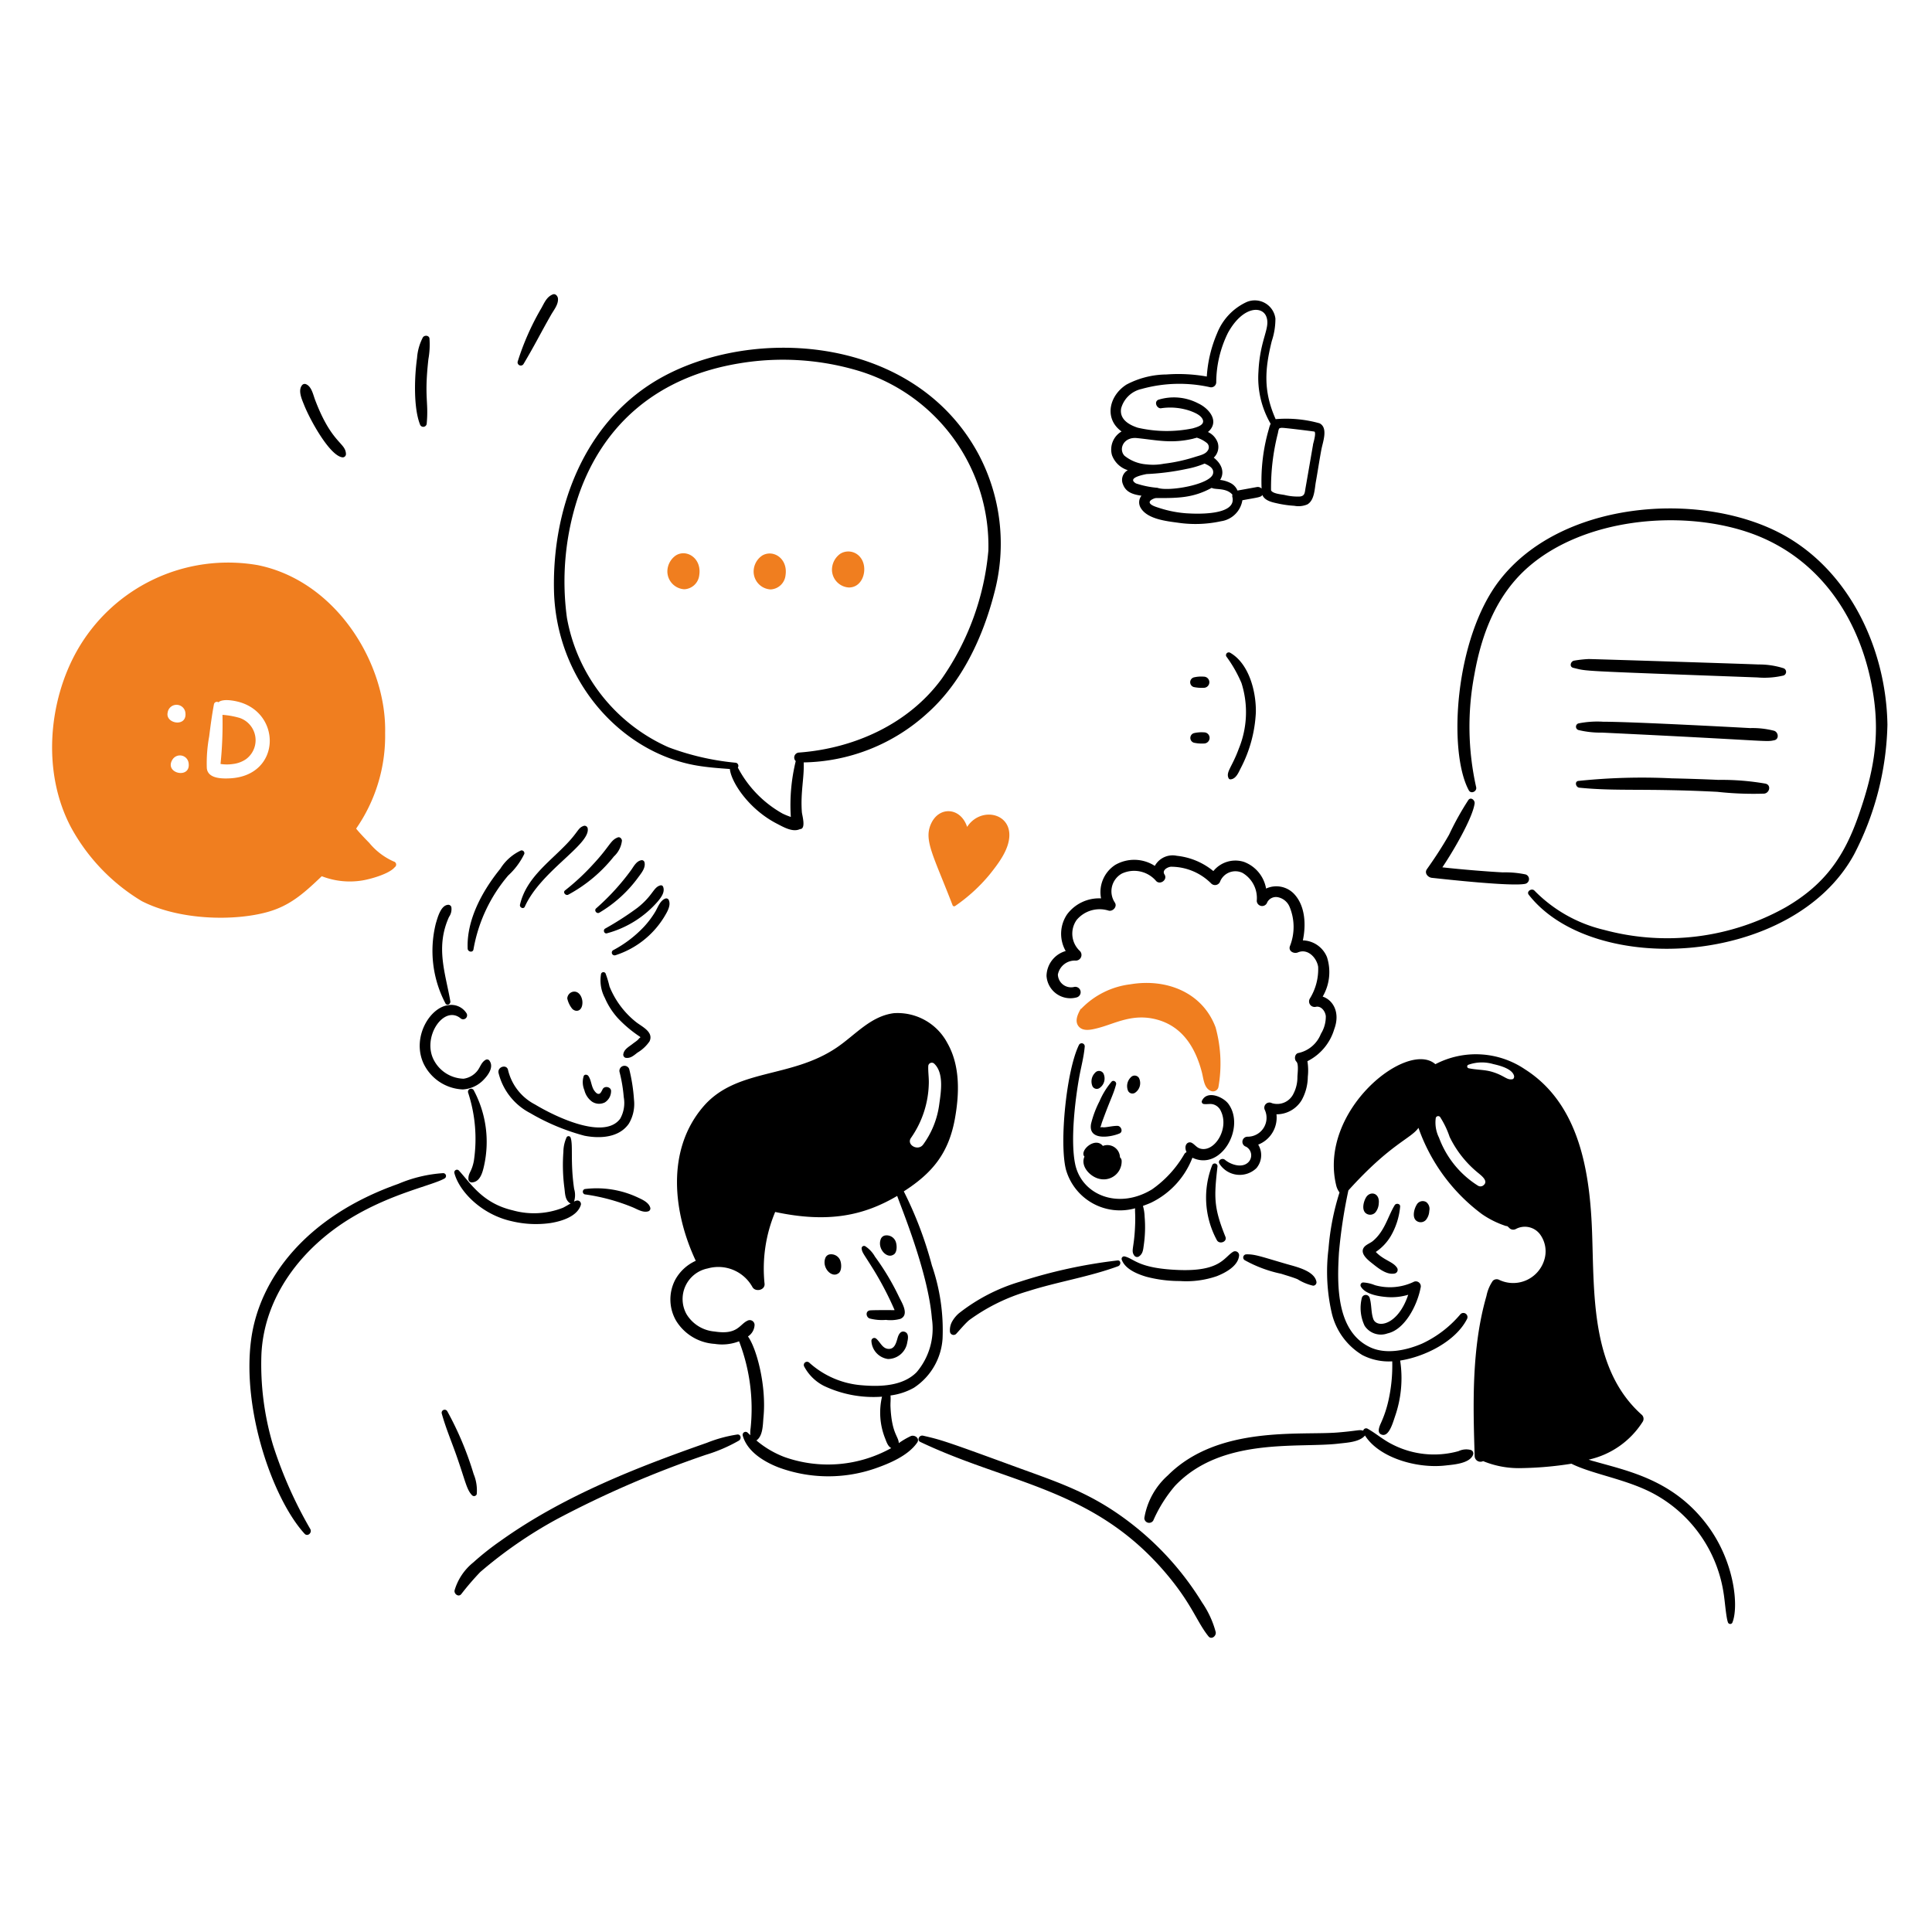
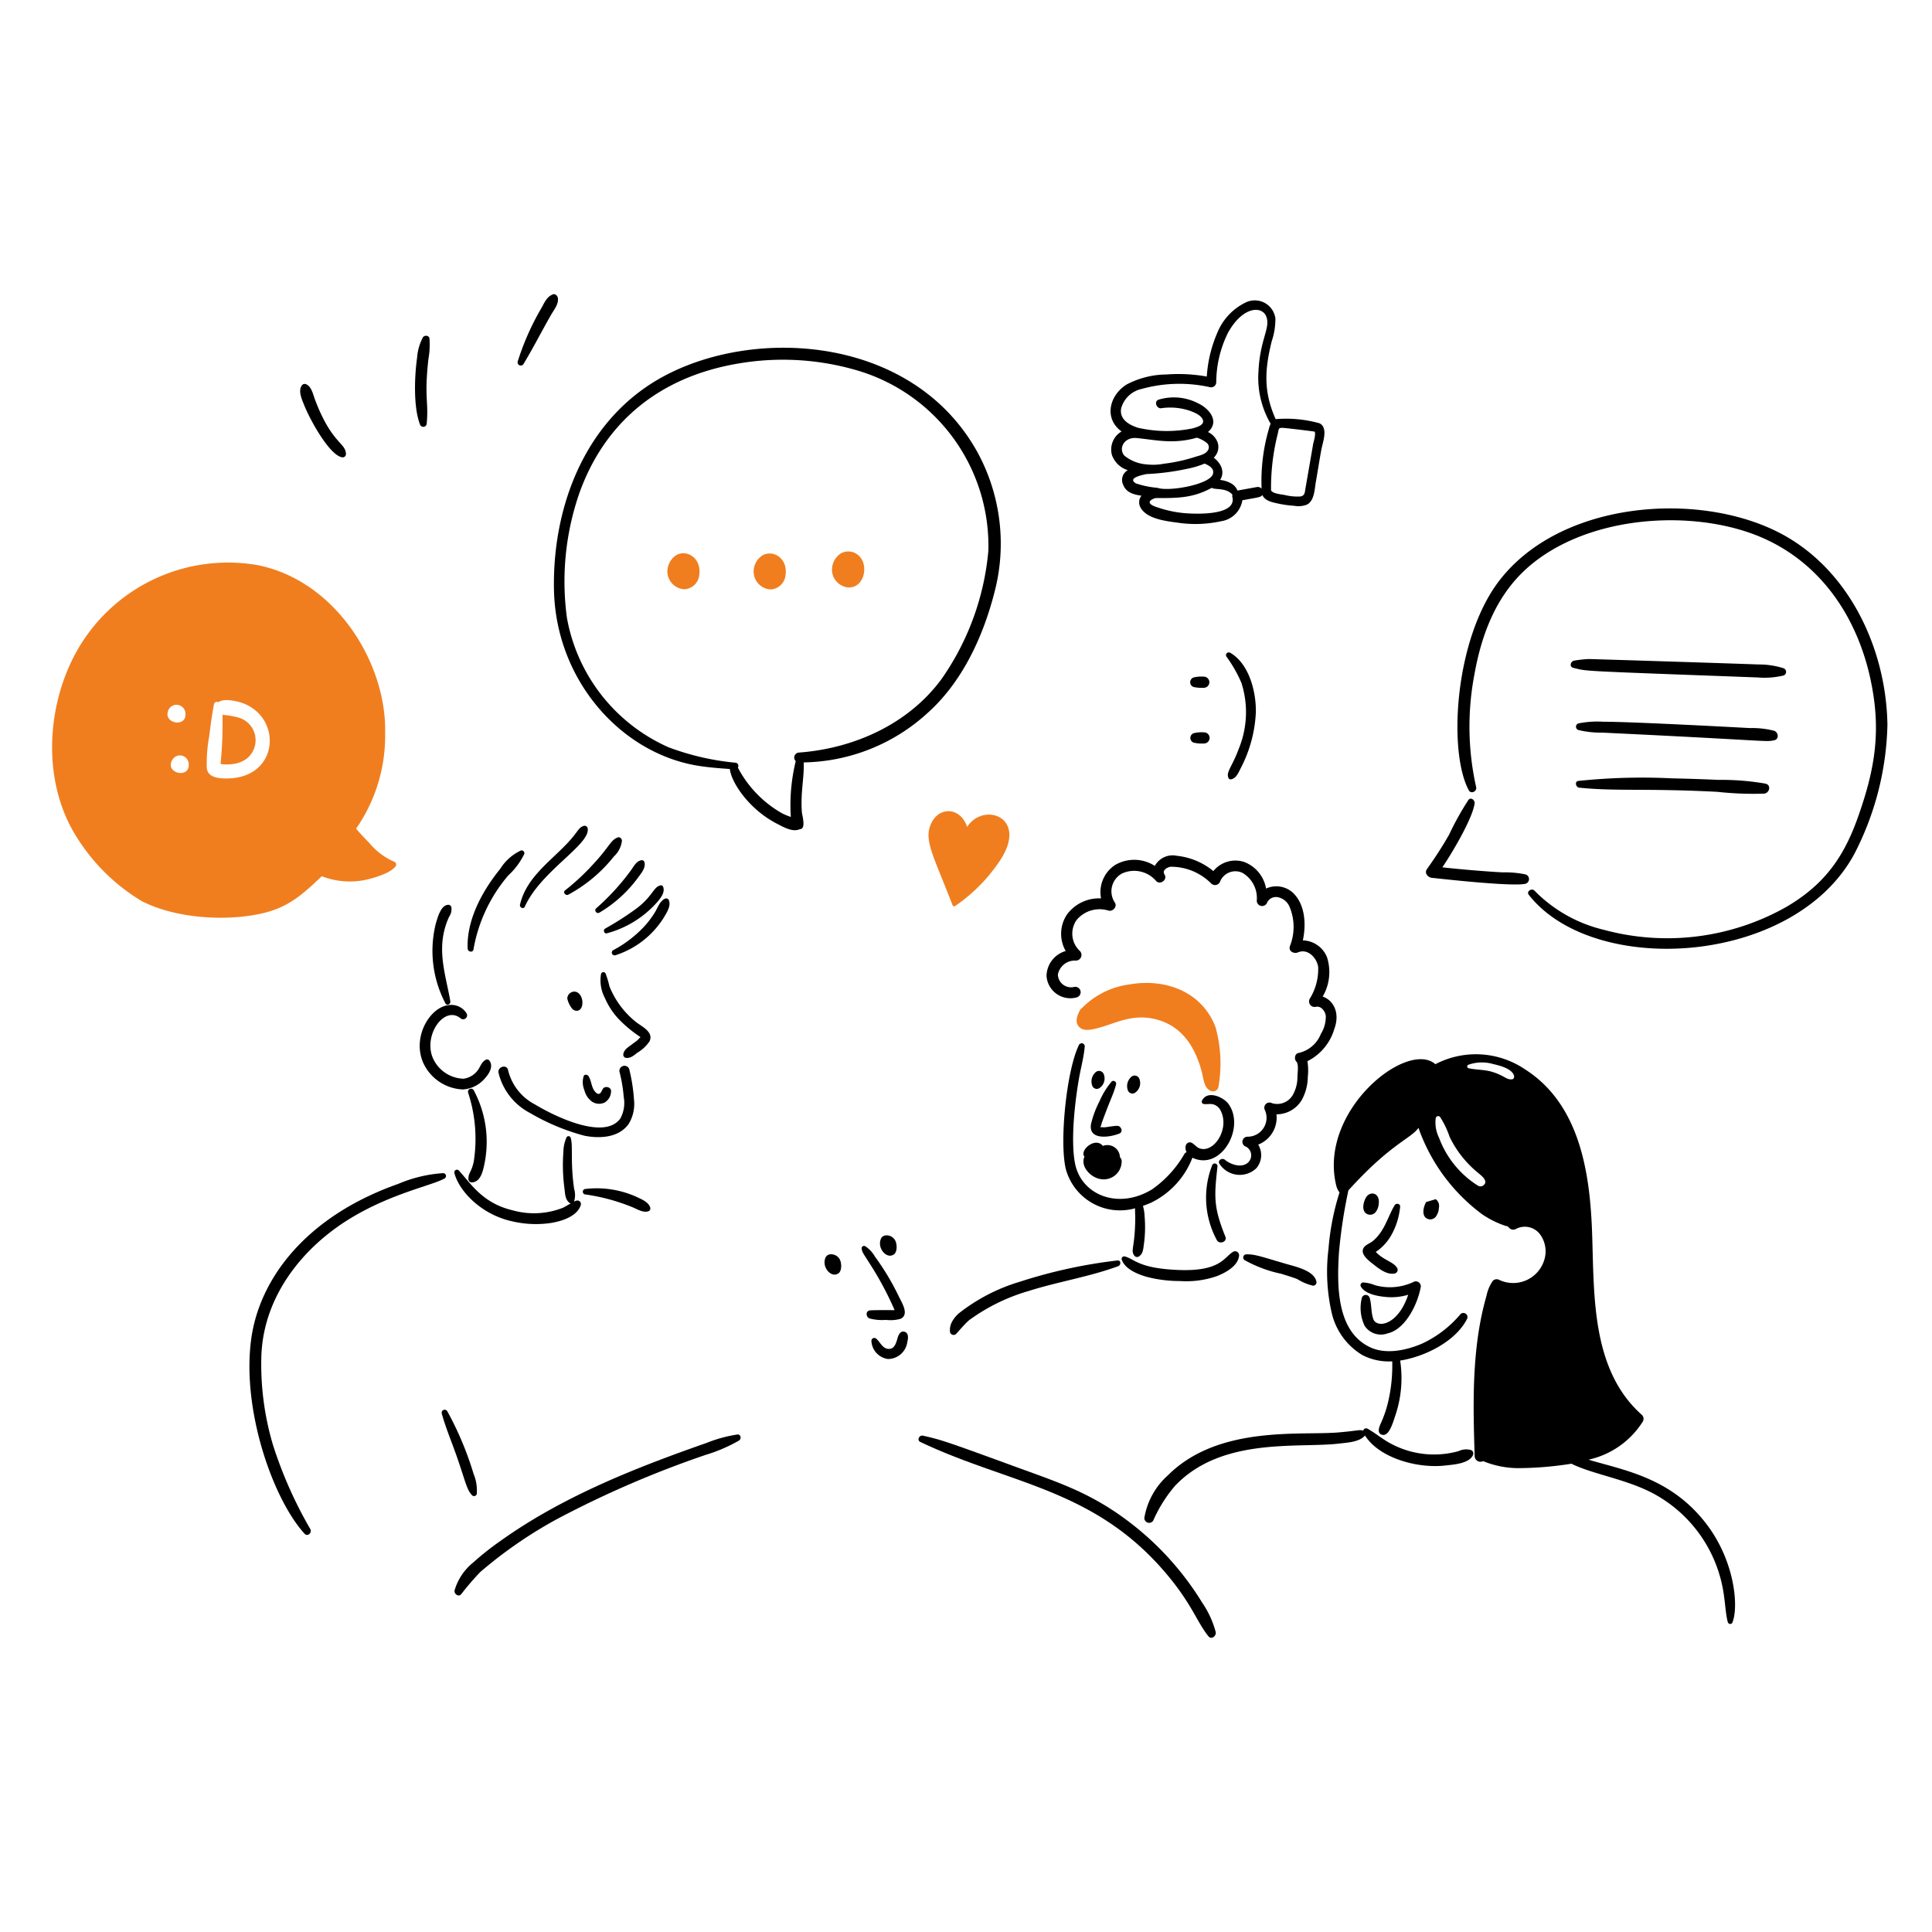
<svg xmlns="http://www.w3.org/2000/svg" viewBox="0 0 200 200" id="Social-Media-Discussion-1--Streamline-Brooklyn">
  <desc>
    Social Media Discussion 1 Streamline Illustration: https://streamlinehq.com
  </desc>
  <path d="M116.113 120.169a0.506 0.506 0 0 0 -0.174 -0.362 1.3 1.3 0 0 0 -1.77 -1.18c-0.8 -1 -2.473 0.506 -1.9 1.113 -0.013 0.013 -0.013 0.027 -0.027 0.04 -0.4 1.019 0.684 2.094 1.623 2.266a1.857 1.857 0 0 0 2.248 -1.877Z" fill="#000000" stroke-width="1" />
  <path d="M86.909 130.333a1.014 1.014 0 0 0 -1.072 -0.47 0.6 0.6 0 0 0 -0.416 0.416c-0.326 0.964 0.645 2 1.314 1.569 0.446 -0.203 0.406 -1.148 0.174 -1.515Z" fill="#000000" stroke-width="1" />
  <path d="M92.648 128.375a1 1 0 0 0 -1.072 -0.469 0.6 0.6 0 0 0 -0.416 0.416c-0.326 0.963 0.644 1.994 1.314 1.568 0.444 -0.201 0.408 -1.137 0.174 -1.515Z" fill="#000000" stroke-width="1" />
  <path d="M93.064 134.248a25.883 25.883 0 0 0 -2.494 -4.17 3.07 3.07 0 0 0 -1.006 -1.073 0.251 0.251 0 0 0 -0.362 0.282c0.064 0.415 0.189 0.474 1.234 2.159a33.463 33.463 0 0 1 2.159 4.143v0.04c-0.644 -0.013 -2.387 -0.012 -2.575 0.027 -0.455 0.1 -0.362 0.7 0 0.831a5.036 5.036 0 0 0 1.69 0.148 3.863 3.863 0 0 0 1.5 -0.107c0.963 -0.428 0.136 -1.69 -0.146 -2.28Z" fill="#000000" stroke-width="1" />
  <path d="M90.208 138.794a1.983 1.983 0 0 0 1.716 1.89 2.03 2.03 0 0 0 2 -1.756c0.083 -0.348 0.177 -0.907 -0.268 -1.059 -0.413 -0.142 -0.627 0.269 -0.724 0.589 -0.143 0.471 -0.282 1.18 -0.912 1.18 -0.67 0 -0.88 -0.7 -1.314 -1.059a0.3 0.3 0 0 0 -0.498 0.215Z" fill="#000000" stroke-width="1" />
  <path d="M76.33 148.5a14.136 14.136 0 0 0 -3.151 0.858c-7.282 2.551 -14.868 5.513 -21.36 10.15a28.907 28.907 0 0 0 -2.829 2.239 5.806 5.806 0 0 0 -1.931 2.883c-0.08 0.362 0.4 0.739 0.684 0.4a28.823 28.823 0 0 1 1.971 -2.292 45.676 45.676 0 0 1 7.978 -5.5 105.515 105.515 0 0 1 15.38 -6.637 16.3 16.3 0 0 0 3.405 -1.462c0.309 -0.168 0.228 -0.678 -0.147 -0.639Z" fill="#000000" stroke-width="1" />
  <path d="M95.263 149.266c9.333 4.443 18.257 4.8 25.8 14.039 2.377 2.91 2.878 4.648 4.036 6.087 0.311 0.387 0.831 -0.04 0.751 -0.442a9.886 9.886 0 0 0 -1.408 -3.057 30.534 30.534 0 0 0 -6.583 -7.576c-4.511 -3.707 -8.068 -4.763 -12.993 -6.571 -7.284 -2.672 -7.515 -2.706 -9.306 -3.124 -0.404 -0.094 -0.671 0.466 -0.297 0.644Z" fill="#000000" stroke-width="1" />
  <path d="M141.416 123.95c-0.242 0.4 -0.472 1.221 -0.067 1.609a0.73 0.73 0 0 0 1.045 -0.067 1.6 1.6 0 0 0 0.336 -0.925c0.115 -1.105 -0.899 -1.299 -1.314 -0.617Z" fill="#000000" stroke-width="1" />
-   <path d="M147.637 124.433a0.716 0.716 0 0 0 -0.992 0.295c-0.241 0.4 -0.472 1.221 -0.067 1.609a0.733 0.733 0 0 0 1.046 -0.067 1.592 1.592 0 0 0 0.335 -0.925 0.884 0.884 0 0 0 -0.322 -0.912Z" fill="#000000" stroke-width="1" />
+   <path d="M147.637 124.433c-0.241 0.4 -0.472 1.221 -0.067 1.609a0.733 0.733 0 0 0 1.046 -0.067 1.592 1.592 0 0 0 0.335 -0.925 0.884 0.884 0 0 0 -0.322 -0.912Z" fill="#000000" stroke-width="1" />
  <path d="M142.421 129.6a5.122 5.122 0 0 0 1.556 -1.649 7.377 7.377 0 0 0 0.965 -3.044c0.025 -0.308 -0.415 -0.388 -0.563 -0.147 -0.7 1.136 -1.02 2.682 -2.266 3.714 -0.271 0.225 -0.739 0.375 -0.939 0.684 -0.432 0.668 0.55 1.367 1.006 1.73 0.59 0.469 1.434 1.125 2.226 0.938a0.386 0.386 0 0 0 0.228 -0.563c-0.404 -0.663 -1.346 -0.763 -2.213 -1.663Z" fill="#000000" stroke-width="1" />
  <path d="M146.3 132.72a5.731 5.731 0 0 1 -3.969 0.321 3.8 3.8 0 0 0 -1.22 -0.281 0.285 0.285 0 0 0 -0.241 0.415c0.469 0.832 1.9 1.035 2.762 1.1a6.081 6.081 0 0 0 2.145 -0.241c-1.07 3.211 -3.275 3.5 -3.62 2.494 -0.243 -0.71 -0.151 -1.474 -0.375 -2.186a0.42 0.42 0 0 0 -0.8 0 4.28 4.28 0 0 0 0.282 2.9 2.005 2.005 0 0 0 2.373 0.791c1.79 -0.391 3.072 -2.9 3.419 -4.706a0.517 0.517 0 0 0 -0.756 -0.607Z" fill="#000000" stroke-width="1" />
  <path d="M152.25 150.1a1.839 1.839 0 0 0 -1.261 0.121 9.449 9.449 0 0 1 -6.959 -0.751c-0.87 -0.445 -1.61 -1.093 -2.453 -1.569a0.308 0.308 0 0 0 -0.456 0.2c-0.455 -0.13 -0.489 0.012 -2.628 0.188 -3.924 0.323 -12.4 -0.758 -17.593 4.438a7.557 7.557 0 0 0 -2.44 4.425 0.5 0.5 0 0 0 0.925 0.255 14.414 14.414 0 0 1 2.253 -3.594c4.836 -5.092 12.758 -3.879 16.948 -4.371 0.818 -0.1 2.119 -0.147 2.7 -0.818 0.013 -0.013 0.013 -0.013 0.013 -0.027 1.455 2.313 5.378 3.448 8.327 3.111 0.818 -0.093 2.473 -0.191 2.856 -1.086a0.376 0.376 0 0 0 -0.232 -0.522Z" fill="#000000" stroke-width="1" />
  <path d="M127.162 114.269c-0.523 -0.711 -2.175 -1.436 -2.722 -0.348a0.243 0.243 0 0 0 0.148 0.362c0.322 0.051 0.643 -0.039 0.952 0.026a1.229 1.229 0 0 1 0.845 0.711c0.91 1.874 -0.721 4.374 -2.2 3.862 -0.32 -0.111 -0.509 -0.4 -0.791 -0.563 -0.414 -0.236 -0.9 0.214 -0.563 0.952a0.528 0.528 0 0 0 -0.214 0.174 11.443 11.443 0 0 1 -3.352 3.674c-3.508 2.146 -7.3 0.581 -7.965 -2.615 -0.5 -2.422 -0.015 -6.563 0.415 -8.97 0.19 -1.059 0.492 -2.146 0.577 -3.218a0.317 0.317 0 0 0 -0.59 -0.161c-1.3 2.614 -2.063 10.149 -1.354 12.926a5.809 5.809 0 0 0 7.16 4c-0.037 0.41 0.064 0.71 -0.027 2.252 -0.112 1.907 -0.4 2.148 -0.08 2.615a0.359 0.359 0 0 0 0.5 0.121c0.425 -0.287 0.44 -0.725 0.509 -1.221a12.858 12.858 0 0 0 0.081 -2.9 4.524 4.524 0 0 0 -0.174 -1.113c0.281 -0.107 0.566 -0.208 0.844 -0.335a8.6 8.6 0 0 0 4.278 -4.653c2.973 1.418 5.517 -3.139 3.723 -5.578Z" fill="#000000" stroke-width="1" />
  <path d="M125.5 120.585a9.228 9.228 0 0 0 0.482 7.817c0.269 0.442 1.083 0.149 0.872 -0.375 -1.228 -3.057 -1.177 -4.09 -0.818 -7.295a0.287 0.287 0 0 0 -0.536 -0.147Z" fill="#000000" stroke-width="1" />
  <path d="M136.924 103.167a5.034 5.034 0 0 0 0.442 -4.09 2.779 2.779 0 0 0 -2.494 -1.73c0.349 -1.649 0.241 -3.619 -0.938 -4.84a2.538 2.538 0 0 0 -2.87 -0.523 3.6 3.6 0 0 0 -2.293 -2.762 2.931 2.931 0 0 0 -3.164 0.952 7.112 7.112 0 0 0 -3.781 -1.582 2.1 2.1 0 0 0 -2.28 1.045 3.931 3.931 0 0 0 -4.09 -0.107 3.355 3.355 0 0 0 -1.475 3.47 4.133 4.133 0 0 0 -3.513 1.649 3.589 3.589 0 0 0 -0.147 3.8 2.734 2.734 0 0 0 -1.985 2.574 2.472 2.472 0 0 0 3.125 2.226 0.556 0.556 0 0 0 -0.3 -1.072 1.366 1.366 0 0 1 -1.65 -1.288 1.786 1.786 0 0 1 1.864 -1.448 0.586 0.586 0 0 0 0.416 -0.992 2.45 2.45 0 0 1 -0.335 -3.218 3.1 3.1 0 0 1 3.3 -0.966c0.442 0.123 0.943 -0.418 0.644 -0.844a2.1 2.1 0 0 1 0.737 -2.99 2.993 2.993 0 0 1 3.54 0.764c0.416 0.455 1.224 -0.128 0.872 -0.671 -0.276 -0.424 0.268 -0.747 0.643 -0.8a5.877 5.877 0 0 1 4.2 1.743 0.563 0.563 0 0 0 0.925 -0.241 1.708 1.708 0 0 1 2.293 -0.872 3.018 3.018 0 0 1 1.489 2.9 0.556 0.556 0 0 0 1.086 0.148 1.021 1.021 0 0 1 1.1 -0.523 1.671 1.671 0 0 1 1.221 1.019 5.411 5.411 0 0 1 0.026 4.049c-0.184 0.525 0.417 0.821 0.832 0.644 1.021 -0.436 1.943 0.563 2.091 1.488a5.784 5.784 0 0 1 -0.871 3.312 0.574 0.574 0 0 0 0.643 0.832c0.564 -0.107 0.968 0.482 1.02 0.965a3.372 3.372 0 0 1 -0.51 1.837 3.226 3.226 0 0 1 -2.294 1.975c-0.415 0.054 -0.5 0.643 -0.241 0.9s0.115 1.234 0.107 1.582a3.712 3.712 0 0 1 -0.4 1.717 1.865 1.865 0 0 1 -2.239 1 0.534 0.534 0 0 0 -0.725 0.724 1.957 1.957 0 0 1 -1.823 2.749 0.528 0.528 0 0 0 -0.134 1.033 1.015 1.015 0 0 1 0.228 1.622c-0.656 0.632 -1.816 0.234 -2.414 -0.268 -0.284 -0.239 -0.789 0.066 -0.563 0.415a2.49 2.49 0 0 0 3.821 0.456 2.08 2.08 0 0 0 0.188 -2.44 3 3 0 0 0 1.891 -3.138 3.025 3.025 0 0 0 2.615 -1.475 5.07 5.07 0 0 0 0.63 -2.413 5.97 5.97 0 0 0 -0.041 -1.609 5.426 5.426 0 0 0 2.776 -3.312c0.645 -1.721 -0.113 -3.016 -1.195 -3.376Z" fill="#000000" stroke-width="1" />
  <path d="M114.223 111.118a0.529 0.529 0 0 0 -0.858 -0.067 1.266 1.266 0 0 0 -0.309 1.3 0.5 0.5 0 0 0 0.738 0.3 1.194 1.194 0 0 0 0.429 -1.533Z" fill="#000000" stroke-width="1" />
  <path d="M117.91 111.6a0.528 0.528 0 0 0 -0.858 -0.067 1.262 1.262 0 0 0 -0.308 1.3 0.5 0.5 0 0 0 0.737 0.3 1.2 1.2 0 0 0 0.429 -1.533Z" fill="#000000" stroke-width="1" />
  <path d="M115.068 111.976a8.031 8.031 0 0 0 -1.247 2.024 10.513 10.513 0 0 0 -0.872 2.32c-0.331 1.757 1.932 1.437 2.937 1.019 0.416 -0.173 0.174 -0.791 -0.215 -0.791 -0.633 0 -1.374 0.238 -1.609 0.12 -0.134 0.094 -0.16 0.041 -0.094 -0.134 0.041 -0.107 0.068 -0.241 0.107 -0.348 0.918 -2.532 1.162 -2.812 1.462 -3.929 0.072 -0.266 -0.28 -0.493 -0.469 -0.281Z" fill="#000000" stroke-width="1" />
  <path d="M125.835 106.345c-1.361 -3.628 -5.1 -5.075 -8.81 -4.452a8.477 8.477 0 0 0 -5.095 2.534c-0.083 0.106 -0.094 -0.027 0 0l-0.013 0.04c-0.041 -0.013 -0.054 0 -0.081 0.041 -0.282 0.509 -0.605 1.222 -0.174 1.743 0.467 0.565 1.342 0.339 1.944 0.188 1.844 -0.465 3.652 -1.6 6.235 -0.872 2.558 0.725 3.9 2.855 4.572 5.417 0.19 0.725 0.219 1.708 0.993 1.971a0.572 0.572 0 0 0 0.724 -0.416 14.049 14.049 0 0 0 -0.295 -6.194Z" fill="#f07e1f" stroke-width="1" />
  <path d="M116.127 130.413c0.357 0.976 1.624 1.484 2.548 1.757a13.543 13.543 0 0 0 3.459 0.442 9.736 9.736 0 0 0 3.821 -0.5c0.886 -0.347 2.177 -1.032 2.307 -2.078a0.415 0.415 0 0 0 -0.6 -0.456c-0.954 0.566 -1.3 2.057 -5.645 1.891 -4.185 -0.161 -4.56 -1.148 -5.578 -1.4a0.259 0.259 0 0 0 -0.312 0.344Z" fill="#000000" stroke-width="1" />
  <path d="M115.7 130.48a52.246 52.246 0 0 0 -10.151 2.213 18.892 18.892 0 0 0 -6.3 3.271 3.313 3.313 0 0 0 -0.657 0.792 1.844 1.844 0 0 0 -0.254 1.072 0.378 0.378 0 0 0 0.63 0.268c0.432 -0.466 0.87 -1.006 1.341 -1.421a19.672 19.672 0 0 1 6.127 -3.017c3.071 -0.978 6.316 -1.475 9.333 -2.588 0.291 -0.134 0.278 -0.615 -0.069 -0.59Z" fill="#000000" stroke-width="1" />
  <path d="M128.852 130.453a13.362 13.362 0 0 0 3.781 1.408c0.564 0.184 1.138 0.339 1.689 0.564a5.247 5.247 0 0 0 1.609 0.67 0.352 0.352 0 0 0 0.336 -0.456c-0.251 -1.095 -2.1 -1.506 -3.017 -1.77 -2.6 -0.751 -3.347 -1.053 -4.237 -1.019a0.326 0.326 0 0 0 -0.161 0.603Z" fill="#000000" stroke-width="1" />
  <path d="M65.817 105.782a9.015 9.015 0 0 1 -2.722 -3.661 10.243 10.243 0 0 0 -0.415 -1.368 0.257 0.257 0 0 0 -0.456 0.054 3.887 3.887 0 0 0 0.389 2.494 7.605 7.605 0 0 0 1.341 2.092 12.857 12.857 0 0 0 2.252 1.9c0.108 0.067 0.108 0.12 -0.04 0.187 -0.107 0.2 -0.48 0.419 -0.657 0.564 -0.37 0.3 -0.889 0.549 -0.979 1.059a0.334 0.334 0 0 0 0.228 0.4c0.51 0.081 0.832 -0.227 1.234 -0.536a3.953 3.953 0 0 0 1.247 -1.167c0.461 -0.984 -0.82 -1.533 -1.422 -2.018Z" fill="#000000" stroke-width="1" />
  <path d="M62.385 112.754c-0.069 0.133 -0.189 0.413 -0.335 0.469 -0.23 0.089 -0.443 -0.2 -0.55 -0.348 -0.3 -0.456 -0.286 -1.052 -0.59 -1.489 -0.1 -0.149 -0.392 -0.2 -0.483 0a2.114 2.114 0 0 0 0.067 1.462 2.074 2.074 0 0 0 0.791 1.193 1.329 1.329 0 0 0 1.328 0.081 1.38 1.38 0 0 0 0.643 -1.122c0.061 -0.475 -0.662 -0.651 -0.871 -0.246Z" fill="#000000" stroke-width="1" />
  <path d="M59.287 102.671a0.75 0.75 0 0 0 -0.563 0.684 2.529 2.529 0 0 0 0.523 1.086c0.4 0.384 1.046 0.232 1.046 -0.671 0 -0.536 -0.361 -1.243 -1.006 -1.099Z" fill="#000000" stroke-width="1" />
  <path d="M50.679 109.818a0.3 0.3 0 0 0 -0.4 -0.108c-0.472 0.264 -0.562 0.779 -0.885 1.167a2.206 2.206 0 0 1 -1.408 0.791 3.581 3.581 0 0 1 -3.017 -1.824c-1.364 -2.366 0.918 -5.836 2.682 -4.451a0.41 0.41 0 0 0 0.643 -0.5 1.857 1.857 0 0 0 -1.85 -0.844c-1.938 0.208 -3.808 3.3 -2.628 5.98a4.718 4.718 0 0 0 4.089 2.749 3.232 3.232 0 0 0 2.095 -0.936c0.494 -0.493 1.152 -1.342 0.679 -2.024Z" fill="#000000" stroke-width="1" />
  <path d="M48.453 113.089a15.37 15.37 0 0 1 0.6 7.093c-0.225 1.164 -0.576 1.2 -0.564 1.878a0.353 0.353 0 0 0 0.443 0.335c0.792 -0.1 1.032 -1.06 1.18 -1.73a11.323 11.323 0 0 0 -1.086 -7.83 0.32 0.32 0 0 0 -0.573 0.254Z" fill="#000000" stroke-width="1" />
  <path d="M46.482 94.92a1.4 1.4 0 0 0 0.241 -1.019 0.331 0.331 0 0 0 -0.4 -0.228c-0.711 0.105 -1.027 1.329 -1.207 1.931a11.674 11.674 0 0 0 0.993 8.26c0.158 0.3 0.56 0.081 0.509 -0.214 -0.498 -2.893 -1.561 -5.59 -0.136 -8.73Z" fill="#000000" stroke-width="1" />
  <path d="M53.924 88.042a5.014 5.014 0 0 0 -2.132 1.89c-1.87 2.3 -3.508 5.311 -3.379 8.274 0.015 0.335 0.535 0.442 0.6 0.08a16.034 16.034 0 0 1 3.597 -7.656 7.4 7.4 0 0 0 1.663 -2.23 0.288 0.288 0 0 0 -0.349 -0.358Z" fill="#000000" stroke-width="1" />
  <path d="M60.843 85.8a0.328 0.328 0 0 0 -0.4 -0.309c-0.622 0.2 -0.543 0.585 -1.8 1.891 -1.866 1.943 -4.184 3.548 -4.814 6.275 -0.065 0.282 0.364 0.5 0.5 0.2 1.631 -3.657 6.721 -6.386 6.514 -8.057Z" fill="#000000" stroke-width="1" />
  <path d="M63.551 88.659a2.613 2.613 0 0 0 0.832 -1.636c-0.011 -0.2 -0.216 -0.418 -0.429 -0.335 -0.779 0.3 -0.789 0.887 -2.548 2.775a23.822 23.822 0 0 1 -2.91 2.709c-0.266 0.2 0.067 0.589 0.336 0.442a15.247 15.247 0 0 0 4.719 -3.955Z" fill="#000000" stroke-width="1" />
  <path d="M66.086 90.8c0.318 -0.432 0.774 -0.978 0.63 -1.542a0.284 0.284 0 0 0 -0.362 -0.2c-0.483 0.107 -0.741 0.614 -1.006 0.992a24.318 24.318 0 0 1 -3.634 3.982c-0.252 0.218 0.065 0.613 0.336 0.443a13.424 13.424 0 0 0 4.036 -3.675Z" fill="#000000" stroke-width="1" />
  <path d="M68.1 93.311c0.339 -0.412 0.753 -0.952 0.55 -1.5a0.235 0.235 0 0 0 -0.268 -0.161c-0.756 0.18 -0.752 1.028 -2.387 2.319a31.3 31.3 0 0 1 -3.352 2.159c-0.253 0.152 -0.093 0.579 0.2 0.483a10.613 10.613 0 0 0 5.257 -3.3Z" fill="#000000" stroke-width="1" />
  <path d="M69.223 93.151a0.286 0.286 0 0 0 -0.335 -0.135c-0.536 0.188 -0.774 0.874 -1.032 1.328a9.431 9.431 0 0 1 -1.207 1.609 12.191 12.191 0 0 1 -3.178 2.413 0.288 0.288 0 0 0 0.228 0.523 9.212 9.212 0 0 0 5.042 -3.942c0.293 -0.489 0.759 -1.212 0.482 -1.796Z" fill="#000000" stroke-width="1" />
  <path d="M45.731 146.329c0.408 1.481 1.017 2.911 1.529 4.372 0.943 2.694 1.04 3.5 1.609 4.089a0.29 0.29 0 0 0 0.483 -0.12 4.407 4.407 0 0 0 -0.322 -2.079 33.278 33.278 0 0 0 -2.722 -6.49 0.312 0.312 0 0 0 -0.577 0.228Z" fill="#000000" stroke-width="1" />
  <path d="M59.69 124.285a0.984 0.984 0 0 0 -0.268 0.108 2.2 2.2 0 0 0 0.013 -1.314c-0.412 -2.782 -0.092 -4.524 -0.362 -5.3a0.229 0.229 0 0 0 -0.416 -0.053 3.745 3.745 0 0 0 -0.335 1.515 18.232 18.232 0 0 0 0.107 3.759c0.069 0.523 0.054 1.14 0.5 1.5a0.428 0.428 0 0 0 0.148 0.081c-0.268 0.147 -0.511 0.3 -0.791 0.442a8.165 8.165 0 0 1 -5.216 0.268c-3.127 -0.737 -4.312 -2.754 -5.578 -4.13a0.277 0.277 0 0 0 -0.456 0.268c0.511 1.941 2.836 4.3 5.927 4.988a10.73 10.73 0 0 0 4.049 0.188c1.114 -0.183 2.718 -0.658 3.111 -1.85a0.368 0.368 0 0 0 -0.433 -0.47Z" fill="#000000" stroke-width="1" />
  <path d="M45.879 121.443a14.19 14.19 0 0 0 -4.653 1.113c-9.575 3.377 -14.365 9.831 -15.219 16.05 -1.006 7.332 2.257 16.6 5.524 20.167 0.308 0.335 0.789 -0.093 0.6 -0.47a43.888 43.888 0 0 1 -3.862 -8.688 29.19 29.19 0 0 1 -1.207 -9.413c0.281 -6.048 4.239 -11.073 9.279 -14.12 4.26 -2.575 8.435 -3.368 9.681 -4.089a0.294 0.294 0 0 0 -0.143 -0.55Z" fill="#000000" stroke-width="1" />
  <path d="M67.319 125.036c-0.14 -0.535 -0.765 -0.829 -1.233 -1.046a10.016 10.016 0 0 0 -5.552 -0.9 0.289 0.289 0 0 0 0 0.55 20.448 20.448 0 0 1 5.029 1.368c0.456 0.2 1.022 0.548 1.542 0.388a0.306 0.306 0 0 0 0.214 -0.36Z" fill="#000000" stroke-width="1" />
  <path d="M100.117 85.6c-0.672 -2.049 -2.947 -2.191 -3.768 -0.254 -0.708 1.669 0.281 3.229 2.253 8.34a0.178 0.178 0 0 0 0.268 0.107 17.323 17.323 0 0 0 3.593 -3.285c0.875 -1.1 2 -2.548 2.025 -4.023 0.046 -2.404 -3.042 -2.938 -4.371 -0.885Z" fill="#f07e1f" stroke-width="1" />
  <path d="M123.569 71.12a4.014 4.014 0 0 0 1.046 0.081 0.577 0.577 0 0 0 0 -1.154 3.275 3.275 0 0 0 -1.046 0.081 0.521 0.521 0 0 0 0 0.992Z" fill="#000000" stroke-width="1" />
  <path d="M124.641 75.813a3.529 3.529 0 0 0 -1.046 0.081 0.517 0.517 0 0 0 0 0.992 3.85 3.85 0 0 0 1.046 0.08 0.582 0.582 0 0 0 0.577 -0.576 0.573 0.573 0 0 0 -0.577 -0.577Z" fill="#000000" stroke-width="1" />
  <path d="M127.337 67.567a0.288 0.288 0 0 0 -0.389 0.389 13.524 13.524 0 0 1 1.568 2.748 9.955 9.955 0 0 1 -0.281 6.812c-0.694 1.906 -1.368 2.412 -1.046 3.057a0.213 0.213 0 0 0 0.188 0.107c0.563 -0.04 0.818 -0.67 1.046 -1.126a13.874 13.874 0 0 0 1.582 -5.792c0.045 -2.119 -0.685 -5.062 -2.668 -6.195Z" fill="#000000" stroke-width="1" />
  <path d="M101.3 47.025c-6.916 -12.866 -24.815 -13.4 -34.219 -7.094 -6.924 4.645 -9.884 13.034 -9.735 21.092 0.174 9.351 6.888 16.913 14.844 18.236 1.113 0.185 2.239 0.268 3.365 0.349 0.137 1.369 1.97 4.17 4.868 5.658 0.656 0.337 1.635 0.925 2.386 0.563 0.663 0 0.227 -1.419 0.2 -1.756 -0.155 -2.026 0.261 -3.616 0.188 -5.149a19.457 19.457 0 0 0 12.819 -5.109c3.583 -3.2 5.744 -7.883 6.919 -12.456a19.77 19.77 0 0 0 -1.635 -14.334ZM102.316 57A27.391 27.391 0 0 1 97.5 70.248c-3.406 4.67 -9.032 7.229 -14.79 7.657a0.515 0.515 0 0 0 -0.335 0.885 19.15 19.15 0 0 0 -0.509 5.779 7.308 7.308 0 0 1 -0.858 -0.349 11.661 11.661 0 0 1 -4.626 -4.76 0.329 0.329 0 0 0 -0.2 -0.5 26.805 26.805 0 0 1 -6.982 -1.605 18.151 18.151 0 0 1 -10.512 -13.4 27.931 27.931 0 0 1 1.247 -12.792c2.527 -7.182 8.062 -12.155 16.64 -13.556a27.274 27.274 0 0 1 12.47 0.831A18.936 18.936 0 0 1 102.316 57Z" fill="#000000" stroke-width="1" />
  <path d="M69.962 57.5a2.037 2.037 0 0 0 -0.876 1.7 1.861 1.861 0 0 0 1.75 1.8 1.636 1.636 0 0 0 1.55 -1.451c0.276 -1.759 -1.31 -2.749 -2.424 -2.049Z" fill="#f07e1f" stroke-width="1" />
  <path d="M78.907 57.508a2.006 2.006 0 0 0 -0.891 1.71 1.86 1.86 0 0 0 1.751 1.8 1.634 1.634 0 0 0 1.549 -1.451c0.273 -1.742 -1.264 -2.727 -2.409 -2.059Z" fill="#f07e1f" stroke-width="1" />
  <path d="M89.069 57.706a1.581 1.581 0 0 0 -2.069 -0.39 2.04 2.04 0 0 0 -0.875 1.7 1.859 1.859 0 0 0 1.75 1.8c1.531 0.006 2.025 -2.085 1.194 -3.11Z" fill="#f07e1f" stroke-width="1" />
  <path d="M32.618 41.393c-0.208 -0.547 -0.367 -1.421 -0.979 -1.636a0.351 0.351 0 0 0 -0.349 0.094c-0.479 0.553 -0.045 1.477 0.188 2.065 0.628 1.583 2.694 5.331 4 5.43a0.338 0.338 0 0 0 0.335 -0.335c-0.029 -1.211 -1.466 -1.055 -3.195 -5.618Z" fill="#000000" stroke-width="1" />
  <path d="M43.774 34.93a5.382 5.382 0 0 0 -0.6 2.132c-0.266 1.861 -0.391 5.092 0.3 6.865a0.357 0.357 0 0 0 0.7 -0.094c0.21 -2.307 -0.275 -2.618 0.175 -6.664a8.372 8.372 0 0 0 0.107 -2.159c-0.079 -0.321 -0.533 -0.32 -0.682 -0.08Z" fill="#000000" stroke-width="1" />
  <path d="M57.759 30.894c-0.024 -0.242 -0.256 -0.527 -0.537 -0.416 -0.62 0.247 -0.864 0.849 -1.166 1.395a26.955 26.955 0 0 0 -2.467 5.564 0.331 0.331 0 0 0 0.6 0.255c1.248 -2.1 1.639 -2.961 2.87 -5.122 0.285 -0.496 0.761 -1.06 0.7 -1.676Z" fill="#000000" stroke-width="1" />
  <path d="M157.935 90.522a10.2 10.2 0 0 0 -2.36 -0.214c-1.59 -0.08 -4.431 -0.313 -6.262 -0.523 1.074 -1.588 3.125 -5.071 3.339 -6.611 0.045 -0.321 -0.375 -0.71 -0.643 -0.362a29.855 29.855 0 0 0 -2 3.594c-0.7 1.231 -1.475 2.414 -2.293 3.567 -0.295 0.415 0.107 0.855 0.509 0.9 1.345 0.145 8.352 0.923 9.681 0.617a0.505 0.505 0 0 0 0.029 -0.968Z" fill="#000000" stroke-width="1" />
  <path d="M195.386 75.022c-0.126 -7.965 -4.065 -16.316 -11.4 -19.979 -8.439 -4.216 -22.456 -3.124 -28.761 5.042 -4.651 6.022 -5.339 17.714 -3.178 21.722 0.23 0.427 0.869 0.121 0.764 -0.322a28.685 28.685 0 0 1 -0.188 -11.625c0.753 -4.251 2.295 -8.311 5.632 -11.2 5.744 -4.967 15.506 -5.9 22.486 -3.633 7.641 2.482 12.079 9.245 13.221 17.123 0.644 4.444 -0.085 8.044 -1.569 12.282 -1.438 4.108 -3.377 7.068 -7.522 9.48a25.075 25.075 0 0 1 -18.826 2.346 14.849 14.849 0 0 1 -7.214 -4.076c-0.284 -0.264 -0.841 0.1 -0.576 0.443 6.684 8.548 27.343 7.4 33.669 -4.157a30.5 30.5 0 0 0 3.462 -13.446Z" fill="#000000" stroke-width="1" />
  <path d="M184.632 69.176a8.332 8.332 0 0 0 -2.6 -0.389c-0.912 -0.048 -17.123 -0.563 -17.579 -0.563a12.031 12.031 0 0 0 -1.475 0.161c-0.388 0.045 -0.564 0.645 -0.107 0.751 1.563 0.36 -0.125 0.283 19.053 0.992a8.582 8.582 0 0 0 2.709 -0.2 0.4 0.4 0 0 0 -0.001 -0.752Z" fill="#000000" stroke-width="1" />
  <path d="M183.666 75.652a8.965 8.965 0 0 0 -2.494 -0.281c-1.037 -0.057 -12.119 -0.657 -15.2 -0.657a9.937 9.937 0 0 0 -2.575 0.174 0.358 0.358 0 0 0 0 0.684 9.767 9.767 0 0 0 2.454 0.268c17.67 0.842 16.84 0.991 17.82 0.791 0.518 -0.107 0.44 -0.823 -0.005 -0.979Z" fill="#000000" stroke-width="1" />
  <path d="M182.768 81.123a26.262 26.262 0 0 0 -4.867 -0.389c-1.622 -0.074 -3.218 -0.124 -4.841 -0.161a63.147 63.147 0 0 0 -9.668 0.268c-0.415 0.055 -0.268 0.661 0.094 0.7 3.941 0.393 6.792 0.046 14.294 0.429a34.226 34.226 0 0 0 4.841 0.187c0.563 -0.057 0.764 -0.886 0.147 -1.034Z" fill="#000000" stroke-width="1" />
  <path d="M136.6 43.82a12.734 12.734 0 0 0 -4.546 -0.429c-1.268 -2.865 -1.141 -5.1 -0.4 -8.086a7.231 7.231 0 0 0 0.376 -2.333 2.153 2.153 0 0 0 -2.991 -1.7A5.976 5.976 0 0 0 126 34.488a13.47 13.47 0 0 0 -1.073 4.491 16.755 16.755 0 0 0 -4.17 -0.214 9.01 9.01 0 0 0 -4.143 1.046c-1.806 1.146 -2.345 3.531 -0.51 4.854a2.164 2.164 0 0 0 -0.992 2.454 2.549 2.549 0 0 0 1.636 1.555 1.152 1.152 0 0 0 -0.5 1.461c0.316 0.861 1.1 1.06 1.917 1.18a1.1 1.1 0 0 0 -0.094 1.234c0.658 1.174 2.628 1.394 3.822 1.555a12.438 12.438 0 0 0 4.518 -0.147 2.611 2.611 0 0 0 2.2 -2.172c1.632 -0.3 1.944 -0.308 2.065 -0.55 0.268 0.644 1.1 0.777 1.784 0.925a11 11 0 0 0 1.528 0.2 2.322 2.322 0 0 0 1.355 -0.147c0.734 -0.434 0.743 -1.595 0.871 -2.32 0.2 -1.111 0.365 -2.243 0.577 -3.366 0.143 -0.766 0.725 -2.243 -0.191 -2.707Zm-20.2 3.352c-0.639 -0.7 -0.07 -1.96 1.287 -1.823 2.009 0.2 3.547 0.6 5.82 0.067 0.12 -0.041 0.268 -0.067 0.388 -0.108a3.116 3.116 0 0 1 1.006 0.523 0.581 0.581 0 0 1 0.107 0.832c-0.254 0.389 -0.883 0.5 -1.314 0.643a17.323 17.323 0 0 1 -3.218 0.7 5.836 5.836 0 0 1 -1.783 0.067 4.1 4.1 0 0 1 -2.293 -0.901Zm1.193 2.87c-0.951 -0.565 0.683 -0.878 1.087 -0.966a25.316 25.316 0 0 0 4.17 -0.536 9.22 9.22 0 0 0 1.85 -0.55c0.456 0.2 1 0.482 0.872 1.046 -0.265 1.132 -4.626 1.884 -5.753 1.462a9.5 9.5 0 0 1 -2.231 -0.456Zm5.3 3.1a11.776 11.776 0 0 1 -2.9 -0.563c-0.242 -0.08 -0.935 -0.269 -0.979 -0.563 -0.037 -0.242 0.5 -0.456 0.657 -0.456 2.22 0 3.8 0.015 5.765 -1.059 0.37 0.23 1.494 -0.043 2.146 0.71a0.453 0.453 0 0 0 0 0.268c0.412 1.888 -3.682 1.728 -4.697 1.66Zm7.71 -2.561a0.551 0.551 0 0 0 -0.5 -0.161c-0.657 0.121 -1.328 0.241 -2 0.362a1.516 1.516 0 0 0 -0.644 -0.737 3.053 3.053 0 0 0 -1.153 -0.362c0.417 -0.647 0.318 -1.535 -0.657 -2.307a1.526 1.526 0 0 0 0.416 -1.528 1.921 1.921 0 0 0 -1.019 -1.127c0.04 -0.04 0.067 -0.053 0.107 -0.093 1.1 -1.09 -0.056 -2.383 -1.113 -2.87a5.434 5.434 0 0 0 -4.13 -0.375c-0.456 0.2 -0.188 0.872 0.241 0.885a6.355 6.355 0 0 1 3.058 0.268c0.428 0.161 1.081 0.418 1.287 0.871 0.275 0.607 -0.643 0.822 -1.033 0.939a13.357 13.357 0 0 1 -5.671 -0.067c-0.935 -0.3 -1.931 -0.885 -1.73 -2.011a2.816 2.816 0 0 1 2.105 -2 14.575 14.575 0 0 1 7.08 -0.188 0.53 0.53 0 0 0 0.657 -0.5 11.692 11.692 0 0 1 1.22 -5.136c1.517 -2.739 3.507 -2.805 3.956 -1.689 0.477 1.186 -0.648 2.318 -0.805 5.712a9.457 9.457 0 0 0 1.26 5.4 2.936 2.936 0 0 0 -0.174 0.509 19.249 19.249 0 0 0 -0.761 6.202Zm5.323 -4.546c-0.094 0.523 -0.605 3.513 -0.778 4.479 -0.081 0.456 -0.053 0.823 -0.576 0.885a5.688 5.688 0 0 1 -1.6 -0.161c-0.348 -0.067 -1.236 -0.133 -1.394 -0.483a22.8 22.8 0 0 1 0.7 -5.873c0.037 -0.121 0.067 -0.5 0.188 -0.55a0.658 0.658 0 0 1 0.295 -0.04c0.3 0 3.29 0.371 3.312 0.389 0.19 0.162 -0.101 1.119 -0.155 1.351Z" fill="#000000" stroke-width="1" />
  <path d="M64.128 110.944a15.464 15.464 0 0 1 0.442 2.628 3.342 3.342 0 0 1 -0.362 2.226c-1.6 2.2 -6.493 -0.064 -8.822 -1.462a5.443 5.443 0 0 1 -2.79 -3.553c-0.119 -0.644 -1.1 -0.375 -0.992 0.268a6.4 6.4 0 0 0 3.272 4.17 22.519 22.519 0 0 0 5.618 2.347c1.584 0.315 3.6 0.224 4.613 -1.261a3.99 3.99 0 0 0 0.523 -2.48 17.9 17.9 0 0 0 -0.5 -3.178 0.526 0.526 0 0 0 -1.002 0.295Z" fill="#000000" stroke-width="1" />
  <path d="M176.68 157.807c-3.5 -4.619 -8.122 -5.523 -11.692 -6.543 -0.188 -0.04 -0.348 -0.108 -0.536 -0.161a8.891 8.891 0 0 0 5.618 -3.956 0.568 0.568 0 0 0 -0.094 -0.67c-5.265 -4.663 -4.937 -12.376 -5.162 -18.839 -0.217 -6.209 -1.26 -13.33 -6.959 -16.949a9.062 9.062 0 0 0 -9.266 -0.523c-2.9 -2.561 -12.123 4.8 -10.271 12.524a1.97 1.97 0 0 0 0.349 0.751 25.856 25.856 0 0 0 -1.14 5.833 19.124 19.124 0 0 0 0.335 6.65 6.908 6.908 0 0 0 3.178 4.358 5.988 5.988 0 0 0 3.084 0.644 16.568 16.568 0 0 1 -0.4 4.089 11.813 11.813 0 0 1 -0.738 2.226c-0.172 0.376 -0.527 1.128 0.094 1.287 0.726 0.187 1.113 -1.264 1.355 -1.971a12.049 12.049 0 0 0 0.509 -5.712c2.6 -0.407 5.756 -2.006 6.919 -4.3a0.426 0.426 0 0 0 -0.67 -0.509 11.58 11.58 0 0 1 -3.956 3.043c-1.614 0.7 -3.742 1.169 -5.4 0.389 -3.529 -1.657 -3.426 -6.489 -3.231 -9.775a52.389 52.389 0 0 1 0.979 -6.463c4.378 -4.85 6.475 -5.352 7.254 -6.476a18.914 18.914 0 0 0 6.57 8.93 9.616 9.616 0 0 0 2.494 1.234c0.04 0 0.08 0.013 0.107 0a1.825 1.825 0 0 1 0.242 0.214 0.568 0.568 0 0 0 0.67 0.094 1.966 1.966 0 0 1 2.481 0.523 2.974 2.974 0 0 1 0.442 2.735 3.364 3.364 0 0 1 -4.639 2.012 0.567 0.567 0 0 0 -0.671 0.094 4.206 4.206 0 0 0 -0.657 1.568c-1.567 5.416 -1.385 11.352 -1.22 16.614a0.6 0.6 0 0 0 0.872 0.482 9.683 9.683 0 0 0 3.955 0.724 36.047 36.047 0 0 0 5.189 -0.455c2.241 1.12 5.9 1.623 8.743 3.231a14.111 14.111 0 0 1 7.013 10.191c0.135 0.81 0.247 2.447 0.442 2.99a0.25 0.25 0 0 0 0.456 0.053c0.677 -1.608 0.282 -6.319 -2.648 -10.181Zm-23.17 -35.064a0.49 0.49 0 0 1 -0.509 0 9.925 9.925 0 0 1 -4.036 -4.974 3.518 3.518 0 0 1 -0.335 -2.038 0.26 0.26 0 0 1 0.442 -0.108 9.171 9.171 0 0 1 0.992 2.065 10.961 10.961 0 0 0 2.9 3.688c0.37 0.311 1.219 0.915 0.546 1.367Zm3.044 -11.021c-0.582 0.107 -0.813 -0.381 -2.092 -0.765 -0.8 -0.241 -1.627 -0.194 -2.44 -0.375a0.19 0.19 0 0 1 -0.04 -0.349 4.171 4.171 0 0 1 2.6 -0.08c0.644 0.145 2 0.482 2.159 1.247 0.014 0.147 -0.053 0.308 -0.187 0.322Z" fill="#000000" stroke-width="1" />
-   <path d="M98.856 115.784c0.462 -2.575 0.552 -5.471 -0.791 -7.817a5.83 5.83 0 0 0 -5.524 -3.084c-2.413 0.3 -4 2.258 -5.913 3.553 -4.808 3.264 -10.446 2.111 -13.878 6.182 -3.8 4.5 -3.071 10.9 -0.724 15.9a4.539 4.539 0 0 0 -2.146 2 4.4 4.4 0 0 0 0.108 4.2 5.044 5.044 0 0 0 4 2.4 4.864 4.864 0 0 0 2.521 -0.268 19.435 19.435 0 0 1 1.194 9 3.2 3.2 0 0 0 -0.027 0.725c-0.094 -0.094 -0.186 -0.176 -0.282 -0.269a0.308 0.308 0 0 0 -0.509 0.295c0.453 1.65 2.16 2.692 3.66 3.285a14.86 14.86 0 0 0 10.03 0.135c1.518 -0.528 3.431 -1.329 4.371 -2.682 0.308 -0.443 -0.268 -0.846 -0.67 -0.671a8.135 8.135 0 0 0 -1.234 0.724c-0.027 -0.725 -0.73 -0.966 -0.858 -3.767 -0.018 -0.389 0.04 -0.791 0 -1.167a6.669 6.669 0 0 0 2.427 -0.8 6.6 6.6 0 0 0 2.963 -5.082A20.533 20.533 0 0 0 96.47 131a39.343 39.343 0 0 0 -2.91 -7.67c2.94 -1.886 4.648 -3.93 5.296 -7.546ZM96.47 136.5a6.968 6.968 0 0 1 -1.583 5.551c-1.421 1.435 -3.727 1.516 -5.631 1.354a9.153 9.153 0 0 1 -5.484 -2.346 0.334 0.334 0 0 0 -0.523 0.4 4.731 4.731 0 0 0 2.051 2.011 11.938 11.938 0 0 0 6.007 1.113 7.211 7.211 0 0 0 0.309 4.291c0.154 0.386 0.281 0.831 0.643 1.032a13.465 13.465 0 0 1 -11.048 0.926 10 10 0 0 1 -2.91 -1.717c0.7 -0.469 0.664 -1.69 0.737 -2.44 0.311 -3.195 -0.694 -7.056 -1.609 -8.327a1.489 1.489 0 0 0 0.684 -1.193 0.5 0.5 0 0 0 -0.751 -0.429c-0.814 0.388 -1.017 1.485 -3.379 1.113a3.752 3.752 0 0 1 -2.923 -1.811 3.229 3.229 0 0 1 2.2 -4.719 4.035 4.035 0 0 1 4.626 1.917c0.307 0.564 1.328 0.335 1.261 -0.335a15.157 15.157 0 0 1 1.1 -7.429c5.536 1.183 9.212 0.353 12.631 -1.662 0.414 1.215 3.213 7.929 3.592 12.7Zm-2.146 -18.732a10.2 10.2 0 0 0 1.824 -5.551c0.026 -0.617 -0.08 -1.234 -0.054 -1.851a0.365 0.365 0 0 1 0.617 -0.254c1.021 0.963 0.7 2.923 0.523 4.183a9.059 9.059 0 0 1 -1.676 4.2c-0.544 0.713 -1.783 -0.002 -1.234 -0.726Z" fill="#000000" stroke-width="1" />
  <path d="M22.829 79.085a4.316 4.316 0 0 0 1.314 0 2.973 2.973 0 0 0 1.328 -0.5 2.437 2.437 0 0 0 -0.657 -4.264A8.529 8.529 0 0 0 23.03 74a40.615 40.615 0 0 1 -0.201 5.085Z" fill="#f07e1f" stroke-width="1" />
  <path d="M40.757 89.182a6.9 6.9 0 0 1 -2.535 -1.931c-0.3 -0.3 -1.1 -1.134 -1.354 -1.475a16.83 16.83 0 0 0 3 -9.9c0.167 -7.149 -5.041 -15.741 -13.208 -17.378a17.969 17.969 0 0 0 -18.728 8.935C5.045 72.6 4.314 79.915 7.356 85.655a20.144 20.144 0 0 0 7.321 7.63c3.962 2.018 9.676 2.074 13.06 1.113 2.237 -0.636 3.644 -1.842 5.578 -3.7a0.1 0.1 0 0 0 0.08 0.04 8 8 0 0 0 3.969 0.429c0.926 -0.129 2.938 -0.7 3.5 -1.394a0.327 0.327 0 0 0 -0.107 -0.591Zm-23.4 -15.42a0.925 0.925 0 0 1 1.824 -0.054c0.279 1.631 -2.097 1.238 -1.823 0.054Zm0.5 4.867a0.906 0.906 0 0 1 1.662 0.322c0.303 1.757 -2.577 1.135 -1.664 -0.322Zm5.966 1.944c-0.844 0.044 -2.3 0.04 -2.413 -1.046a15.218 15.218 0 0 1 0.241 -3.271c0.139 -1.113 0.289 -2.238 0.5 -3.366a0.311 0.311 0 0 1 0.47 -0.188c0.068 -0.081 0.466 -0.395 1.823 -0.107 4.745 1.01 4.736 7.697 -0.623 7.978Z" fill="#f07e1f" stroke-width="1" />
</svg>